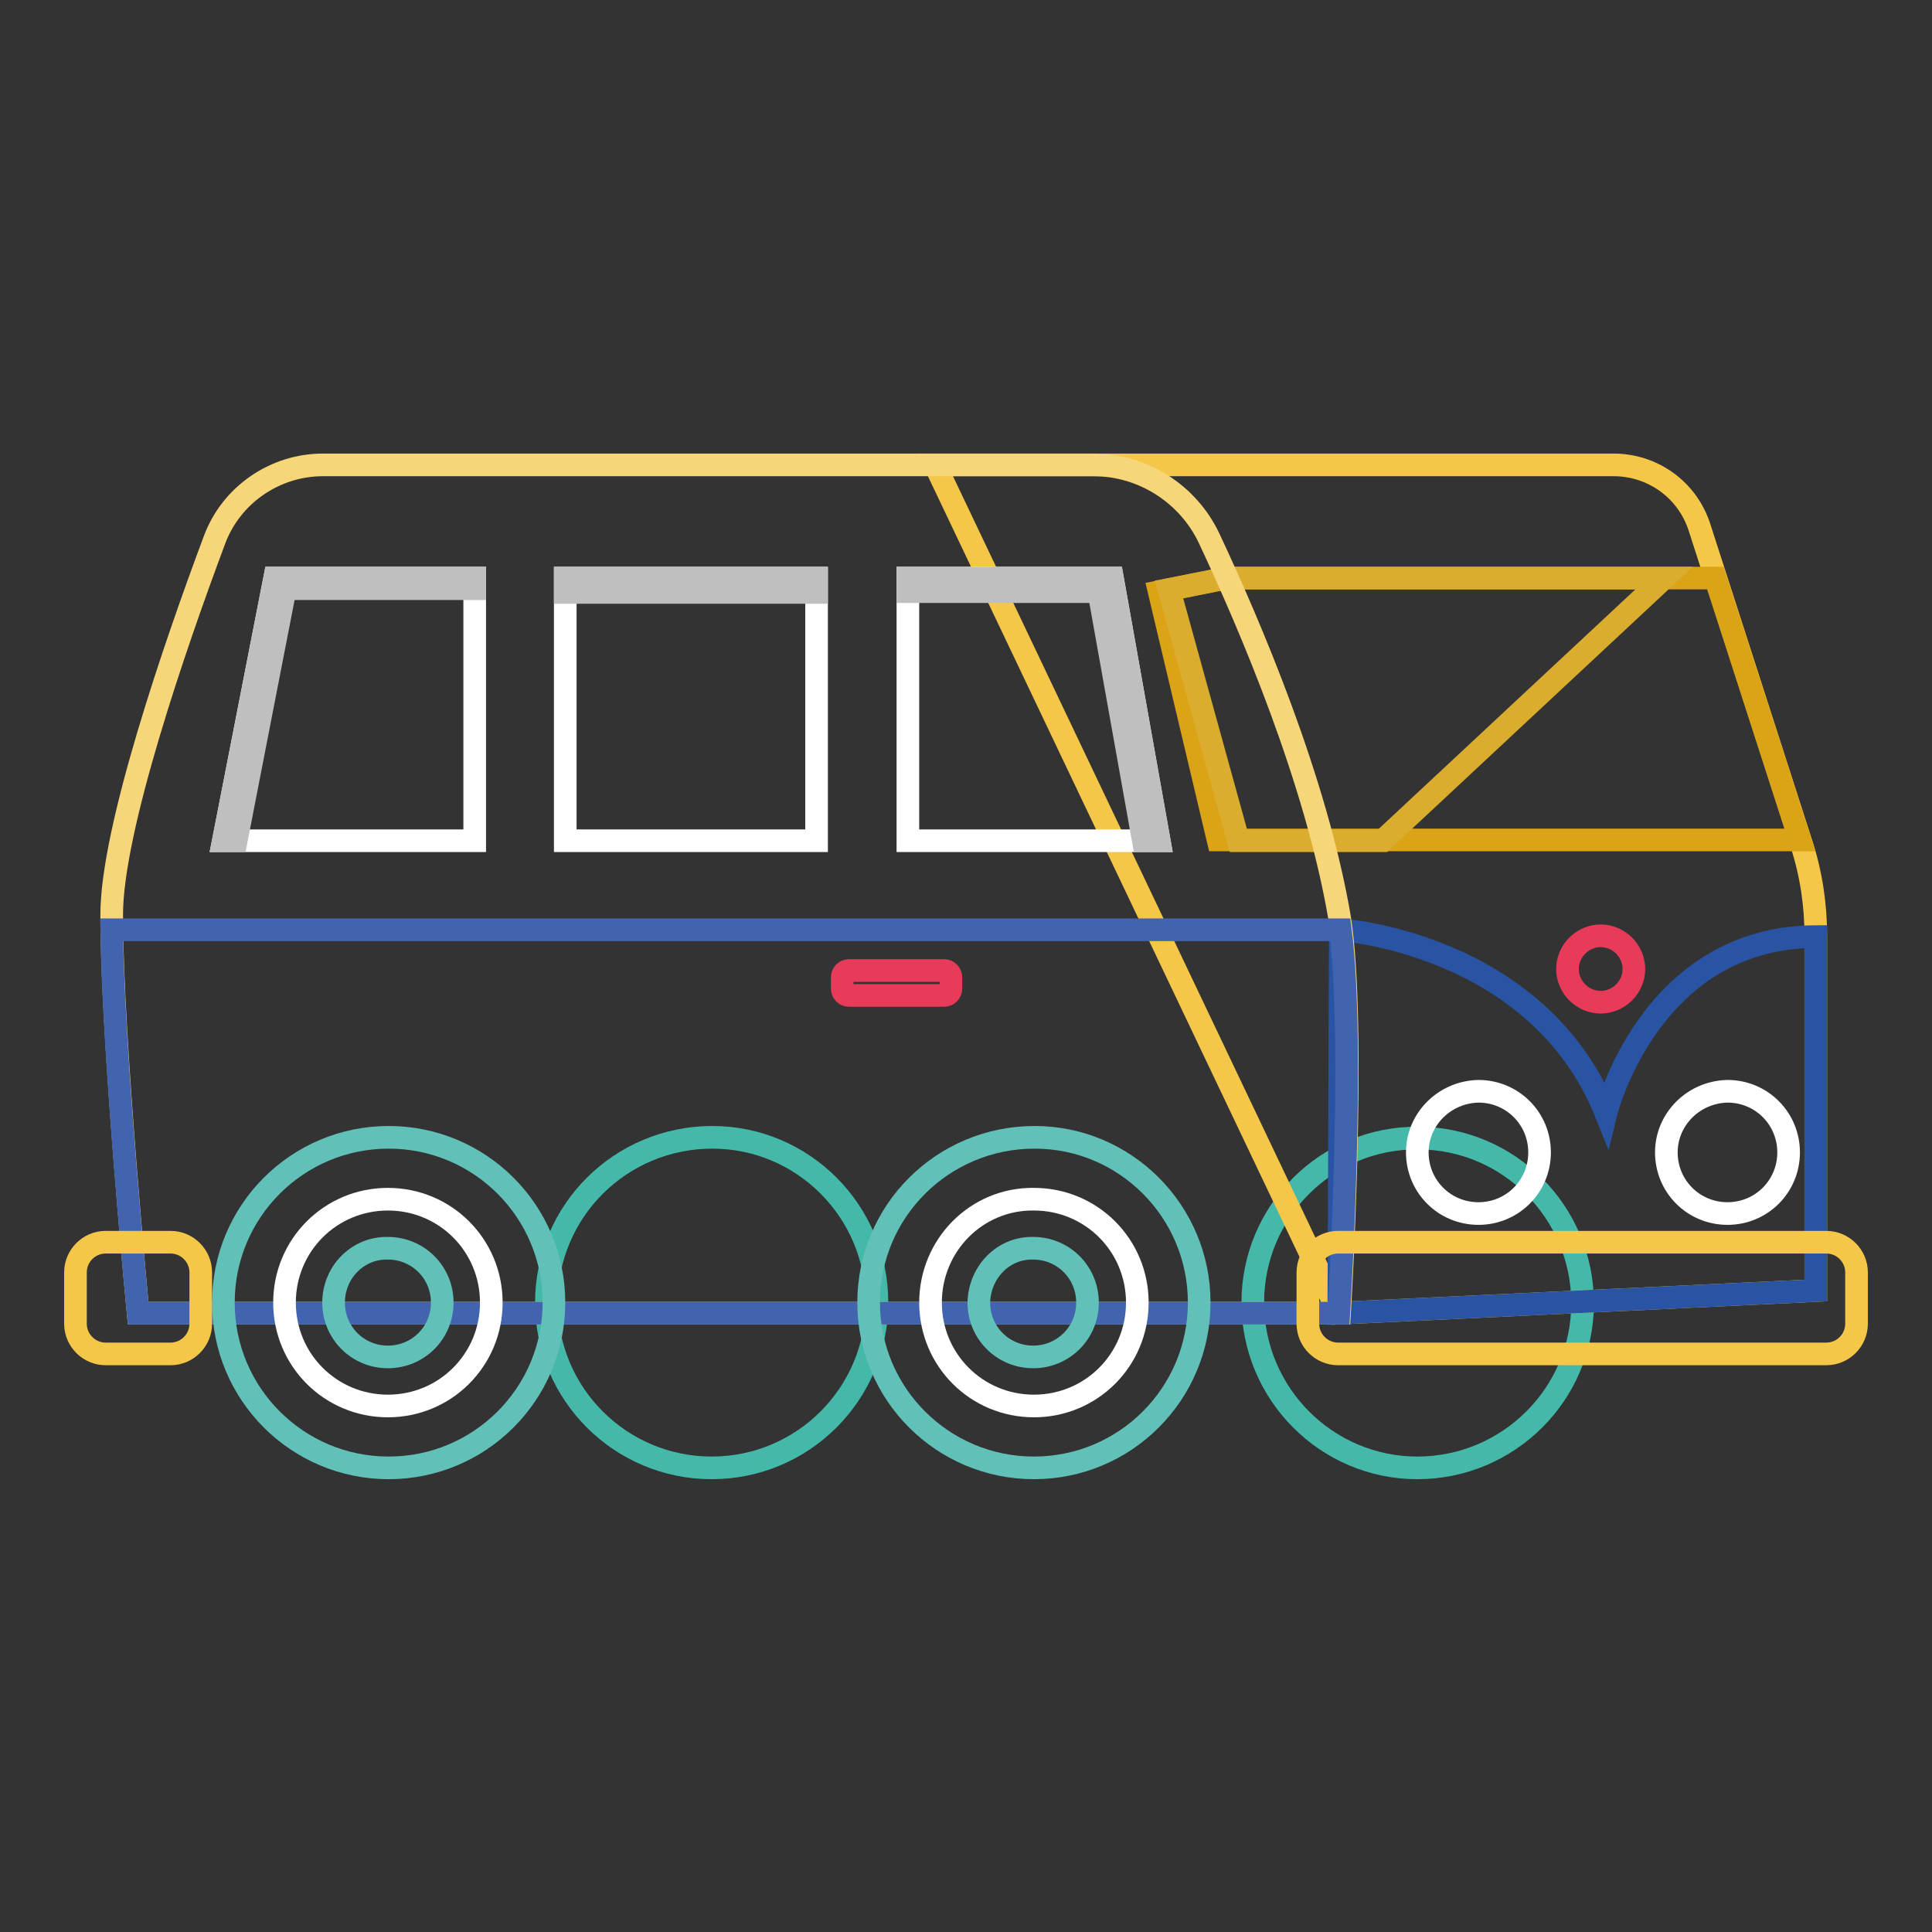
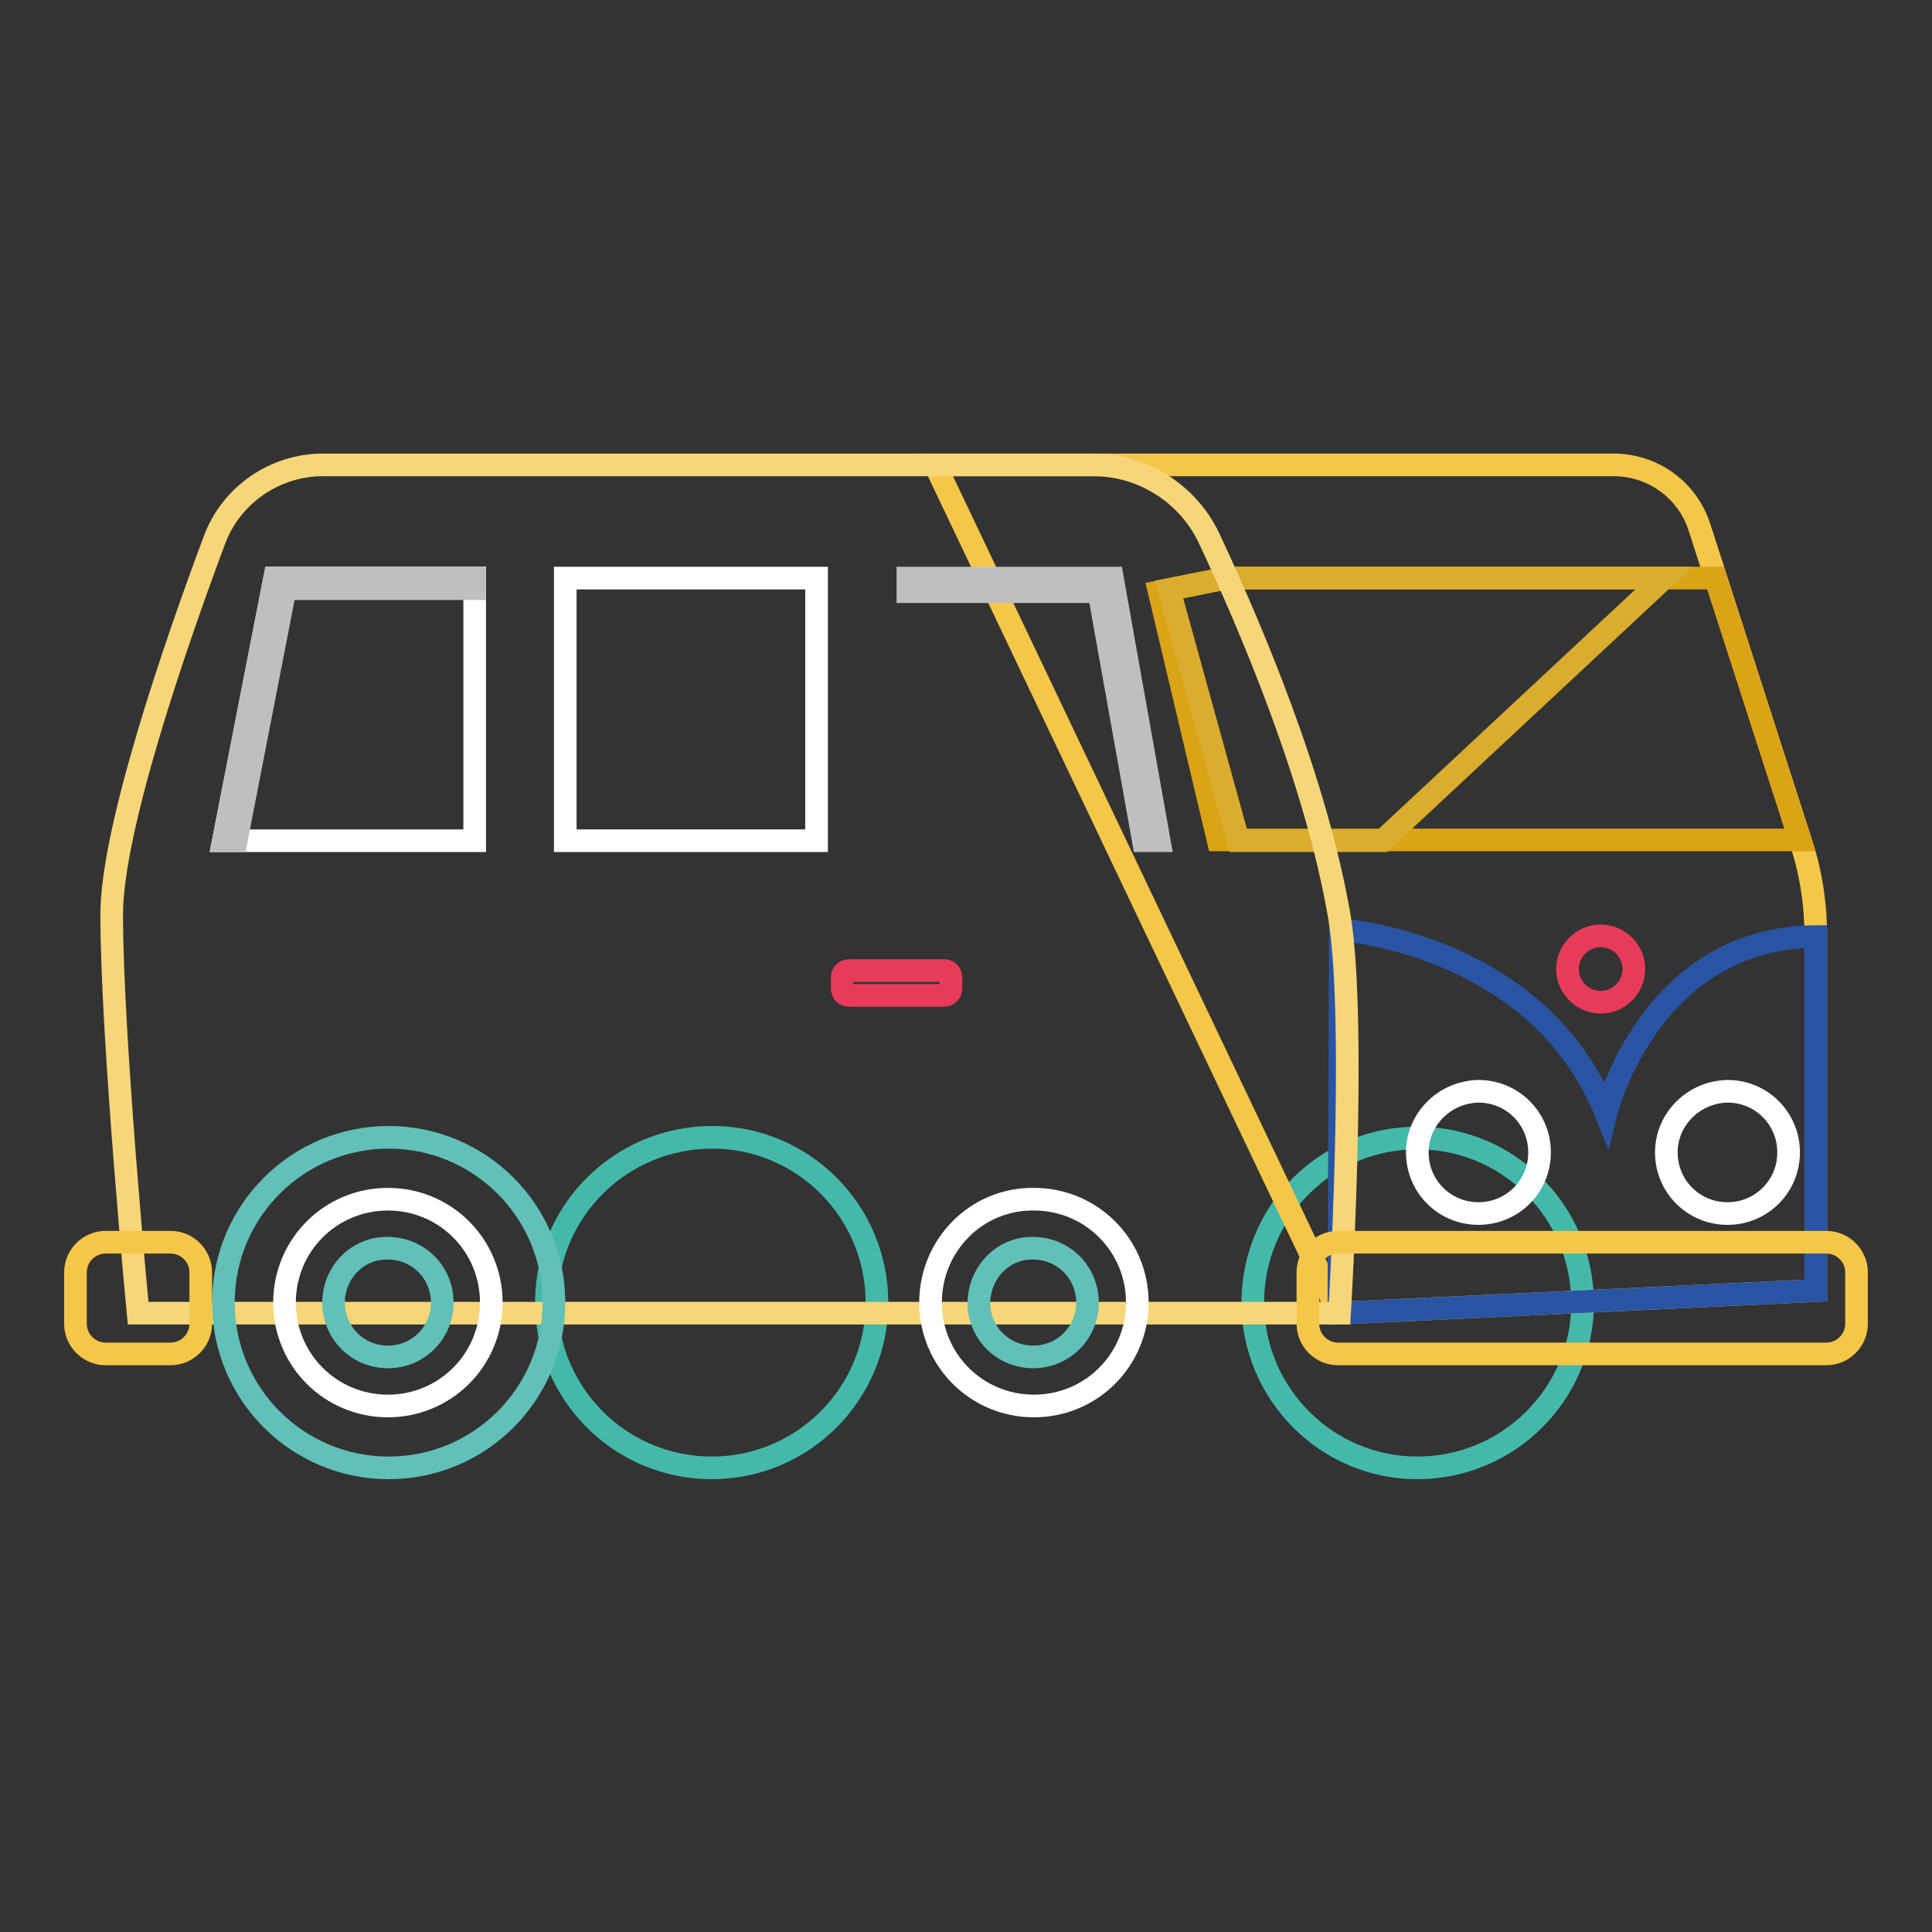
<svg xmlns="http://www.w3.org/2000/svg" version="1.1" x="0px" y="0px" viewBox="0 0 256 256" enable-background="new 0 0 256 256" xml:space="preserve">
  <rect x="0" y="0" width="256" height="256" fill="#333333" stroke="none" />
  <g>
    <path stroke-width="3" fill-opacity="0" stroke="#44b9aa" d="M166,172.6c0,12.1,9.8,21.9,21.8,21.9c12.1,0,21.9-9.8,21.9-21.8c0,0,0,0,0,0c0-12.1-9.8-21.9-21.8-21.9 C175.8,150.7,166,160.5,166,172.6C166,172.5,166,172.5,166,172.6z" />
    <path stroke-width="3" fill-opacity="0" stroke="#44b9aa" d="M72.4,172.6c0,12.1,9.8,21.9,21.9,21.9c12.1,0,21.9-9.8,21.9-21.9c0-12.1-9.8-21.9-21.8-21.9 C82.2,150.7,72.4,160.5,72.4,172.6C72.4,172.5,72.4,172.5,72.4,172.6z" />
    <path stroke-width="3" fill-opacity="0" stroke="#f5c749" d="M123.9,61.6h89.9c5.2,0,9.8,3.3,11.4,8.3l13.5,41.9c1.3,4,1.9,8.1,1.9,12.2V171l-63.2,3L123.9,61.6z" />
    <path stroke-width="3" fill-opacity="0" stroke="#2954a4" d="M177.6,123.2c0,0,26.1,1.7,35.2,24.3c0,0,5.7-23.3,27.8-23.4v46.9l-63.2,3L177.6,123.2z" />
    <path stroke-width="3" fill-opacity="0" stroke="#dba316" d="M227.3,76.6h-64.8l-8.9,1.8l7.8,32.9h77.1L227.3,76.6z" />
    <path stroke-width="3" fill-opacity="0" stroke="#dbad2e" d="M164.1,111.4h19.1l37.3-34.8h-58l-7.6,1.5L164.1,111.4z" />
    <path stroke-width="3" fill-opacity="0" stroke="#f6d678" d="M42.8,61.6h102.1c6.5,0,12.5,3.8,15.3,9.7c5.5,11.7,14.2,32.1,17.3,50.3c2.3,14.5,0,52.4,0,52.4H18.3 c0,0-3.5-36.5-3.5-52.8c0-11.3,8.4-35.7,13.6-49.6C30.6,65.6,36.4,61.6,42.8,61.6z" />
-     <path stroke-width="3" fill-opacity="0" stroke="#4264ae" d="M18.3,174h159.1c0,0,2.2-35.3,0.2-50.8H14.8C15,140.2,18.3,174,18.3,174z" />
    <path stroke-width="3" fill-opacity="0" stroke="#ffffff" d="M62.9,111.4H29.6l6.8-34.8h26.5V111.4z" />
    <path stroke-width="3" fill-opacity="0" stroke="#c0bfbf" d="M37.8,78h25.1v-1.4H36.4l-6.8,34.8h1.7L37.8,78z" />
    <path stroke-width="3" fill-opacity="0" stroke="#ffffff" d="M74.9,76.6h33.3v34.8H74.9V76.6z" />
-     <path stroke-width="3" fill-opacity="0" stroke="#c0bfbf" d="M74.9,76.6h33.3v1.9H74.9V76.6z" />
-     <path stroke-width="3" fill-opacity="0" stroke="#ffffff" d="M153.6,111.4h-33.3V76.6h27.1L153.6,111.4z" />
    <path stroke-width="3" fill-opacity="0" stroke="#c0bfbf" d="M145.6,78.4l5.9,33h2.1l-6.2-34.8h-27.1v1.8H145.6z" />
    <path stroke-width="3" fill-opacity="0" stroke="#ffffff" d="M187.8,152.7c0,4.5,3.6,8.1,8.1,8.1c4.5,0,8.1-3.6,8.1-8.1c0-4.5-3.6-8.1-8.1-8.1 C191.4,144.7,187.8,148.3,187.8,152.7z" />
    <path stroke-width="3" fill-opacity="0" stroke="#ffffff" d="M220.8,152.7c0,4.5,3.6,8.1,8.1,8.1c4.5,0,8.1-3.6,8.1-8.1c0-4.5-3.6-8.1-8.1-8.1 C224.4,144.7,220.8,148.3,220.8,152.7z" />
    <path stroke-width="3" fill-opacity="0" stroke="#e83b5a" d="M207.7,128.4c0,2.4,2,4.4,4.4,4.4c2.4,0,4.4-2,4.4-4.4c0,0,0,0,0,0c0-2.4-2-4.4-4.4-4.4 C209.7,124,207.7,126,207.7,128.4C207.7,128.4,207.7,128.4,207.7,128.4z" />
-     <path stroke-width="3" fill-opacity="0" stroke="#61c0b7" d="M115.1,172.6c0,12.1,9.8,21.9,21.9,21.9c12.1,0,21.9-9.8,21.9-21.9c0-12.1-9.8-21.9-21.8-21.9 C124.9,150.7,115.1,160.5,115.1,172.6C115.1,172.5,115.1,172.5,115.1,172.6z" />
    <path stroke-width="3" fill-opacity="0" stroke="#ffffff" d="M123.3,172.6c0,7.6,6.1,13.7,13.7,13.7c7.6,0,13.7-6.1,13.7-13.7c0,0,0,0,0,0c0-7.6-6.1-13.7-13.7-13.7 C129.4,158.8,123.3,165,123.3,172.6z" />
    <path stroke-width="3" fill-opacity="0" stroke="#61c0b7" d="M129.7,172.6c0,4,3.2,7.2,7.2,7.2c4,0,7.2-3.2,7.2-7.2c0,0,0,0,0,0c0-4-3.2-7.2-7.2-7.2 C133,165.3,129.8,168.5,129.7,172.6C129.7,172.5,129.7,172.5,129.7,172.6z" />
    <path stroke-width="3" fill-opacity="0" stroke="#61c0b7" d="M29.6,172.6c0,12.1,9.8,21.9,21.9,21.9c12.1,0,21.9-9.8,21.9-21.9c0-12.1-9.8-21.9-21.9-21.9 C39.4,150.7,29.6,160.5,29.6,172.6z" />
    <path stroke-width="3" fill-opacity="0" stroke="#ffffff" d="M37.7,172.6c0,7.6,6.1,13.7,13.7,13.7c7.6,0,13.7-6.1,13.7-13.7c0,0,0,0,0,0c0-7.6-6.1-13.7-13.7-13.7 S37.7,165,37.7,172.6z" />
    <path stroke-width="3" fill-opacity="0" stroke="#61c0b7" d="M44.2,172.6c0,4,3.2,7.2,7.2,7.2s7.2-3.2,7.2-7.2c0,0,0,0,0,0c0-4-3.2-7.2-7.2-7.2 C47.4,165.3,44.2,168.6,44.2,172.6z" />
    <path stroke-width="3" fill-opacity="0" stroke="#e83b5a" d="M125.1,131.9h-12.6c-0.5,0-0.9-0.4-0.9-0.9v-1.5c0-0.5,0.4-0.9,0.9-0.9h12.6c0.5,0,0.9,0.4,0.9,0.9v1.5 C126,131.5,125.6,131.9,125.1,131.9z" />
    <path stroke-width="3" fill-opacity="0" stroke="#f5c749" d="M242,179.4h-64.7c-2.2,0-4-1.8-4-4v-6.8c0-2.2,1.8-4,4-4H242c2.2,0,4,1.8,4,4v6.8 C246,177.6,244.2,179.4,242,179.4L242,179.4z M22.6,179.4H14c-2.2,0-4-1.8-4-4v-6.8c0-2.2,1.8-4,4-4h8.6c2.2,0,4,1.8,4,4v6.8 C26.6,177.6,24.8,179.4,22.6,179.4z" />
  </g>
</svg>